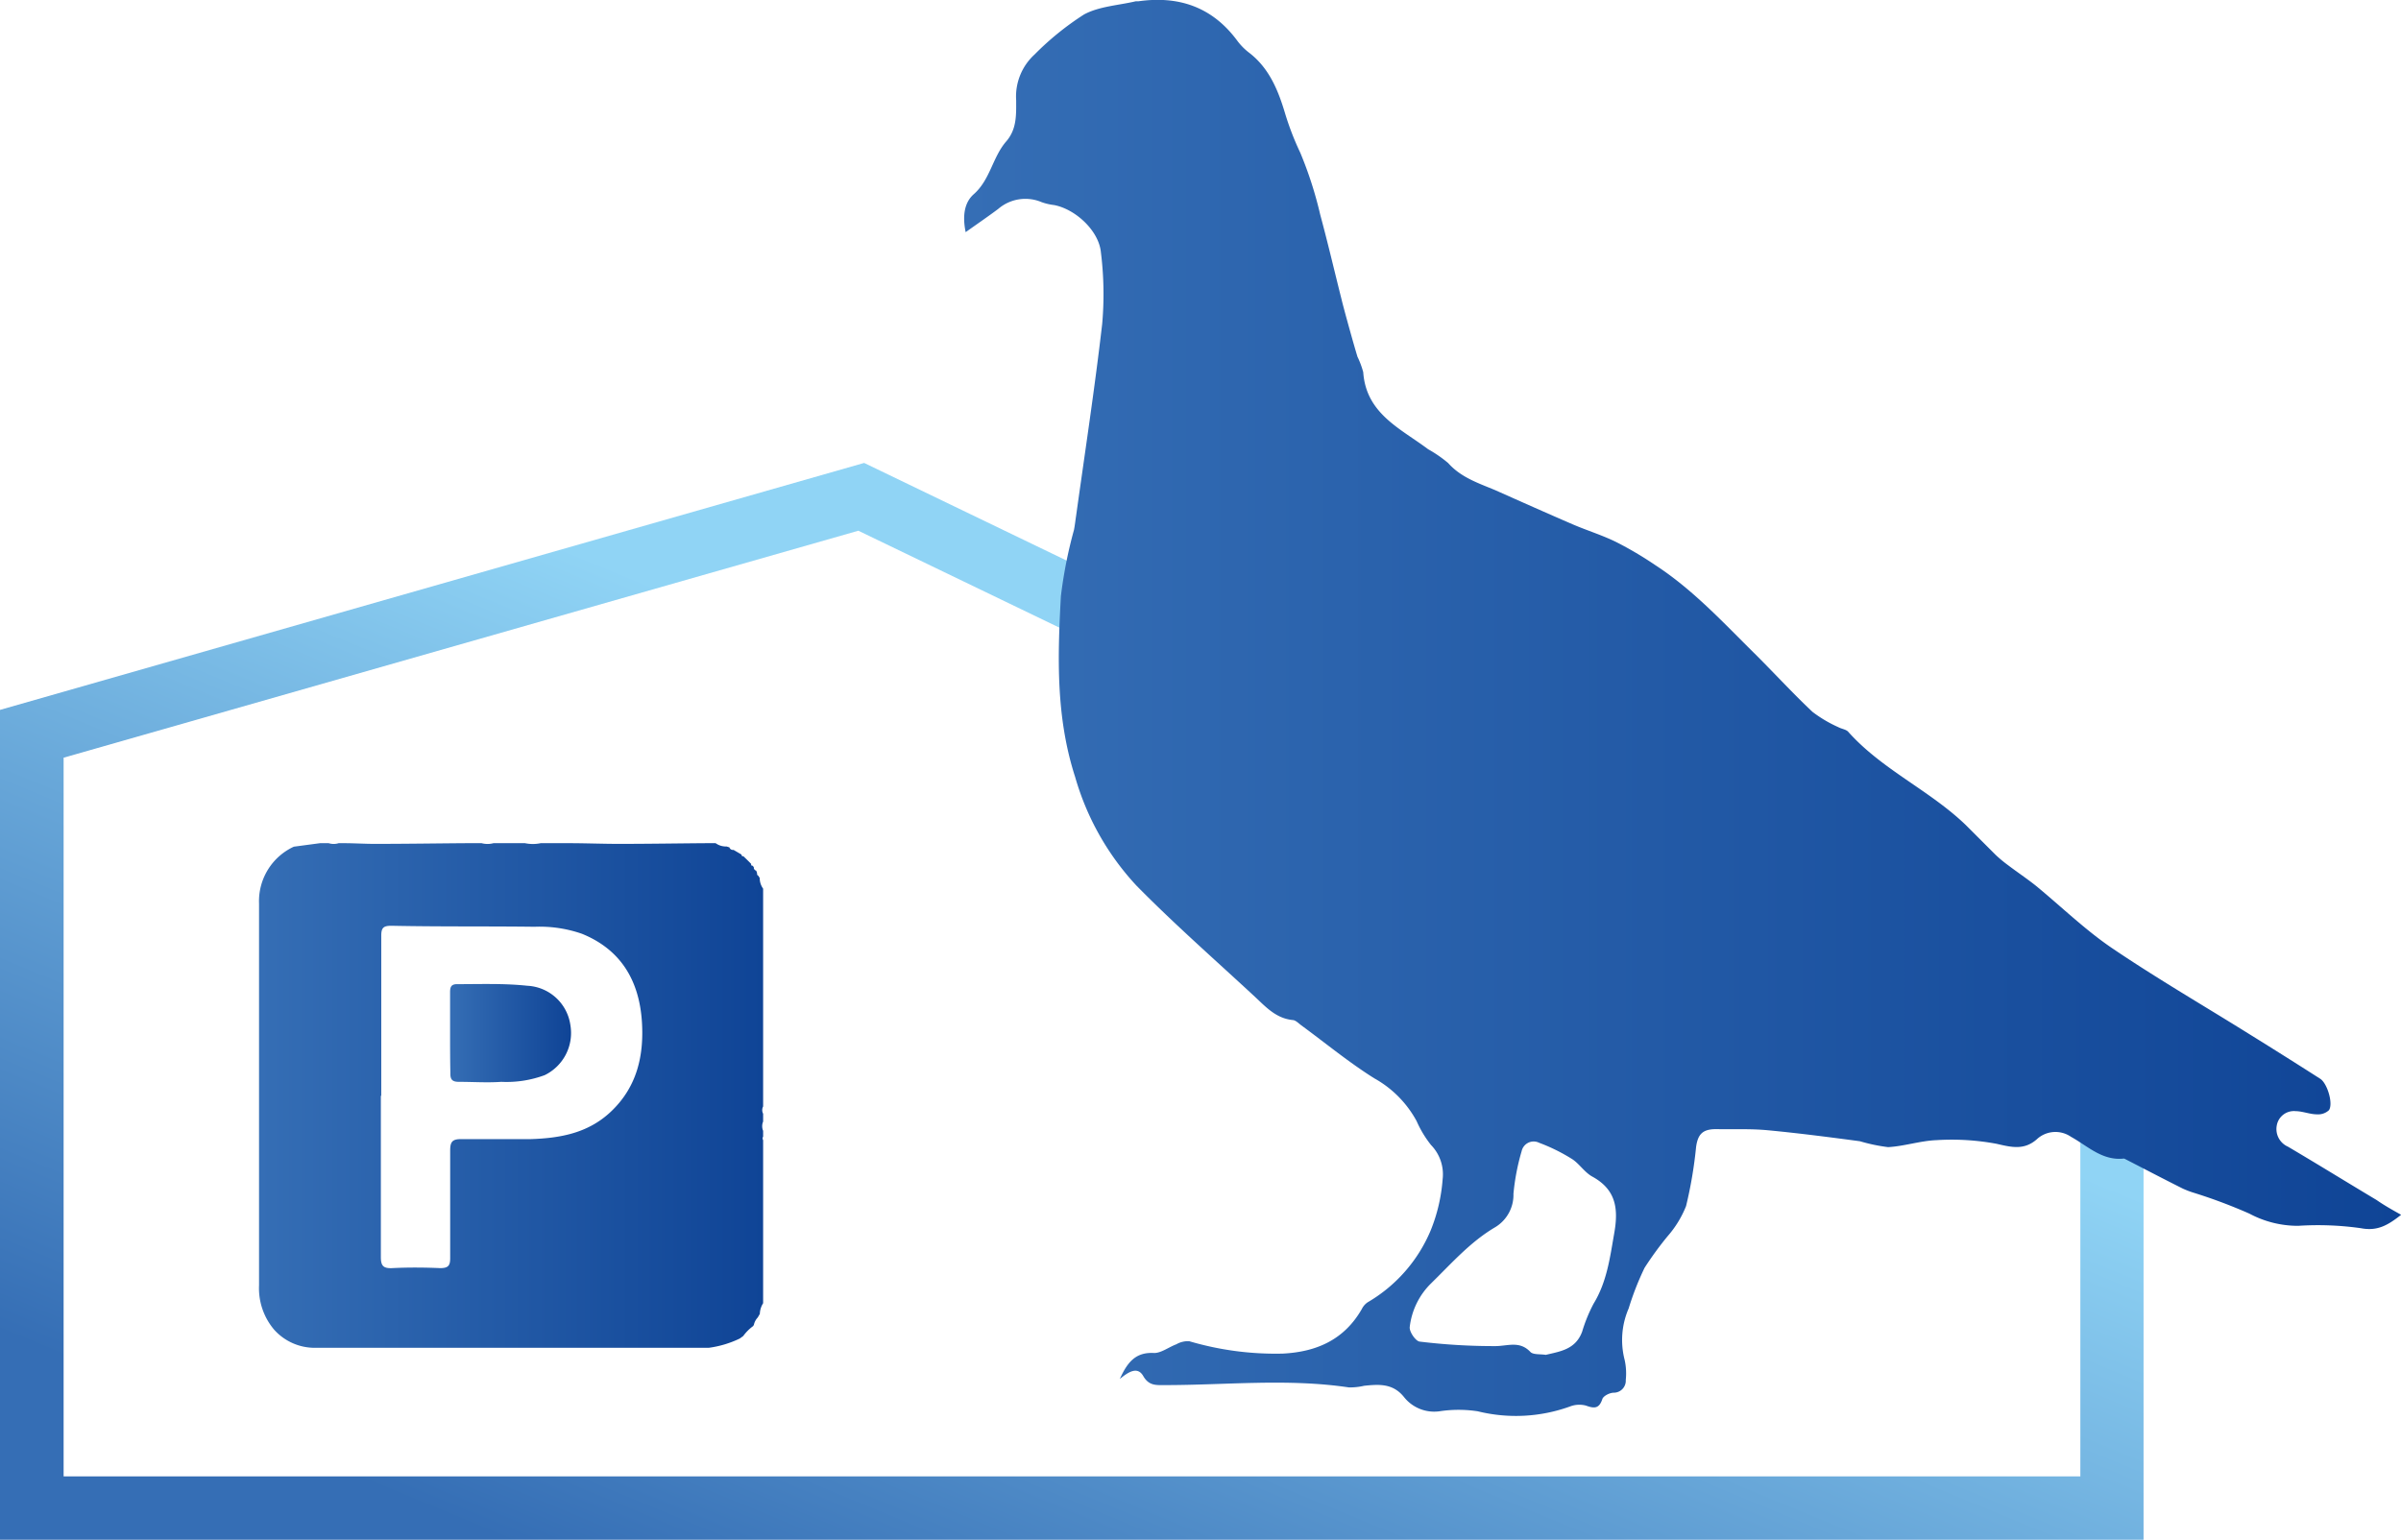
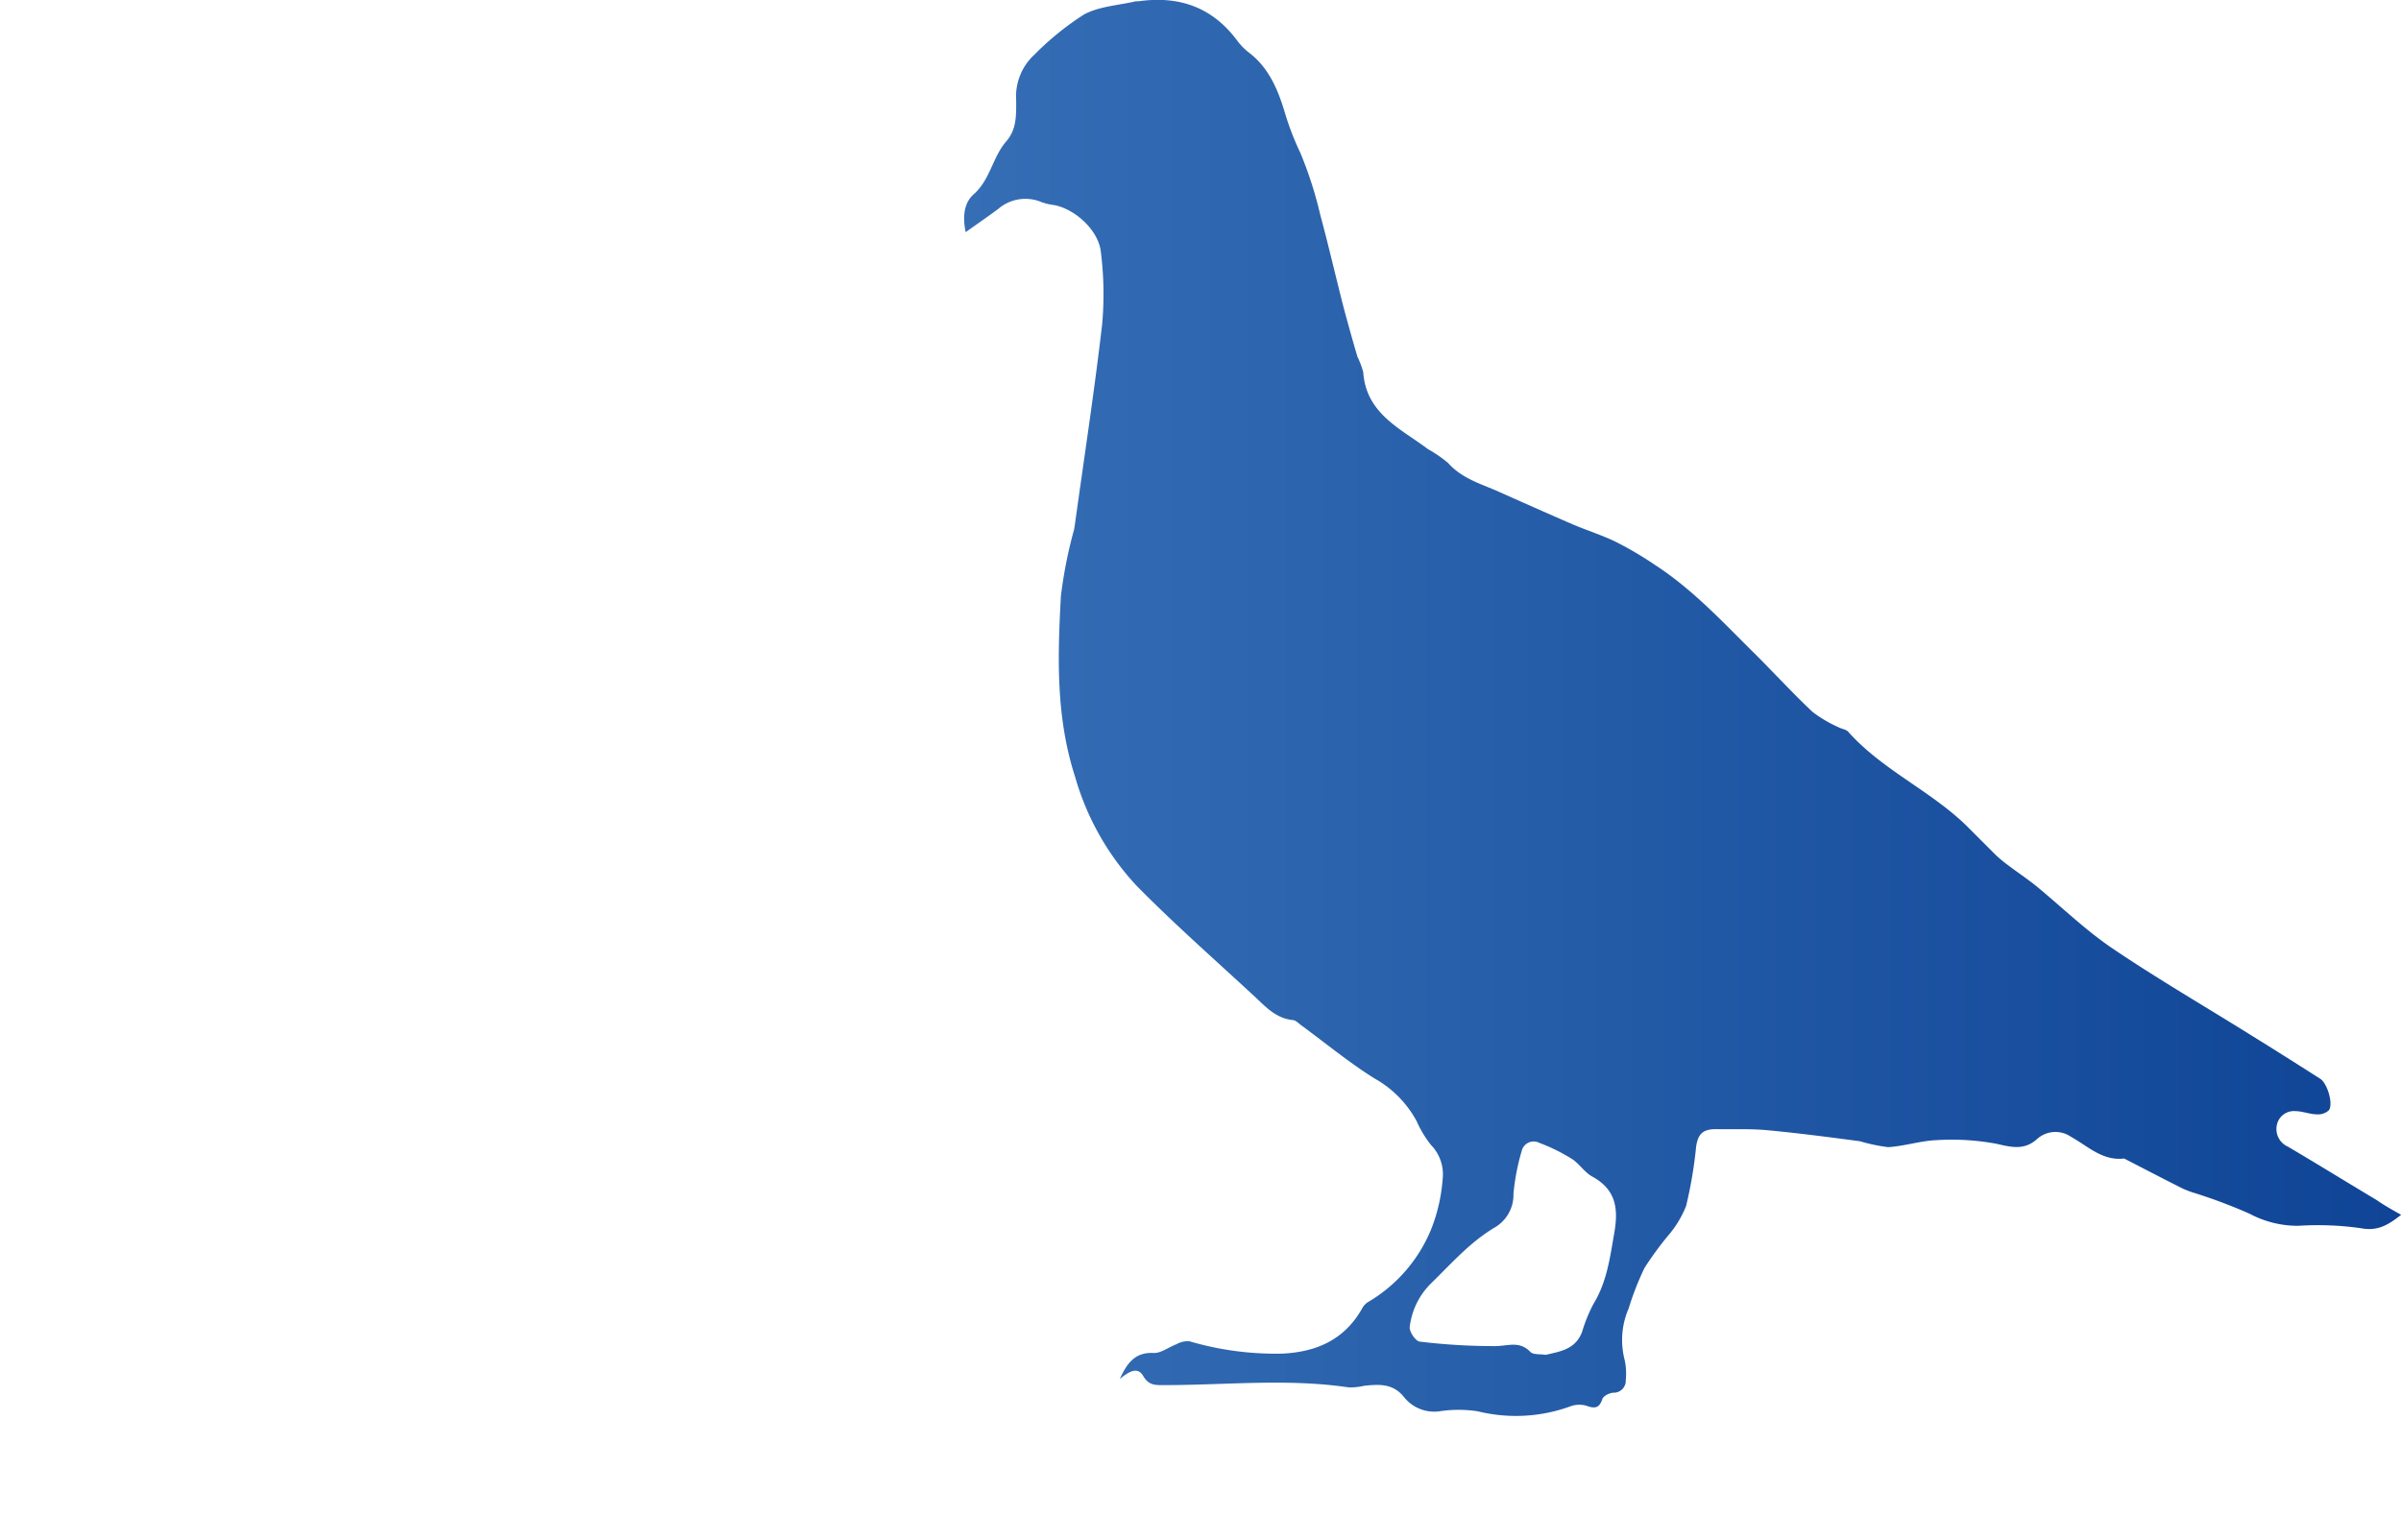
<svg xmlns="http://www.w3.org/2000/svg" xmlns:xlink="http://www.w3.org/1999/xlink" viewBox="0 0 240.06 154.02">
  <defs>
    <style>.cls-1,.cls-2,.cls-3,.cls-4{fill-rule:evenodd;}.cls-1{fill:url(#GradientFill_2);}.cls-2{fill:url(#GradientFill_1);}.cls-3{fill:url(#GradientFill_2-2);}.cls-4{fill:url(#GradientFill_2-3);}</style>
    <linearGradient id="GradientFill_2" x1="76.37" y1="109.59" x2="25.9" y2="109.59" gradientUnits="userSpaceOnUse">
      <stop offset="0" stop-color="#0f4496" />
      <stop offset="1" stop-color="#356eb5" />
    </linearGradient>
    <linearGradient id="GradientFill_1" x1="84.21" y1="168.05" x2="120.17" y2="81" gradientUnits="userSpaceOnUse">
      <stop offset="0" stop-color="#356eb5" />
      <stop offset="1" stop-color="#90d4f5" />
    </linearGradient>
    <linearGradient id="GradientFill_2-2" x1="240.06" y1="70.79" x2="96.4" y2="70.79" xlink:href="#GradientFill_2" />
    <linearGradient id="GradientFill_2-3" x1="57.02" y1="103.29" x2="44.95" y2="103.29" xlink:href="#GradientFill_2" />
  </defs>
  <title>Element 17</title>
  <g id="Ebene_2" data-name="Ebene 2">
    <g id="Layer_1" data-name="Layer 1">
-       <path class="cls-1" d="M38.08,109.6h0c0,5.38,0,10.75,0,16.13,0,.86.24,1.14,1.13,1.1,1.59-.08,3.2-.07,4.8,0,.83,0,1-.27,1-1,0-3.59,0-7.17,0-10.75,0-.84.18-1.16,1.09-1.15,2.3,0,4.59,0,6.89,0,3-.09,5.81-.59,8.09-2.75,2.59-2.45,3.32-5.56,3.1-9-.27-4.08-2.08-7.2-6-8.79a12.88,12.88,0,0,0-4.73-.7c-4.78-.06-9.56,0-14.33-.1-.8,0-1,.22-1,1,0,5.34,0,10.69,0,16ZM72.65,84.66l.28.09a.36.36,0,0,0,.41.25l.8.47c0,.12.06.18.19.17.26.25.52.5.77.76,0,.12,0,.19.17.19a.31.31,0,0,0,.1.13.32.32,0,0,0,.24.36,1.8,1.8,0,0,0,.08.21c0,.14,0,.24.12.29l.15.23a1.79,1.79,0,0,0,.34,1.07l0,20.56c0,.4,0,.81,0,1.22a.79.79,0,0,0,0,.73v.78a1.2,1.2,0,0,0,0,.93v.58a.32.32,0,0,0,0,.35l0,13.48c0,.94,0,1.88,0,2.83a2.13,2.13,0,0,0-.33,1.07l-.21.36a1.54,1.54,0,0,0-.39.76.15.15,0,0,0-.06.09,4.58,4.58,0,0,0-1,1l-.34.25a10.28,10.28,0,0,1-3.11.93c-13.11,0-26.22,0-39.33,0A5.44,5.44,0,0,1,27.42,133a6.41,6.41,0,0,1-1.52-4.44l0-23.86c0-4.78,0-9.56,0-14.33a6,6,0,0,1,3.48-5.69L32,84.33h.86a1.66,1.66,0,0,0,1,0h.52c1,0,2.06.07,3.1.07,3.07,0,6.15-.05,9.22-.07h1.45a2.29,2.29,0,0,0,1.19,0h3.15a3.78,3.78,0,0,0,1.57,0h2.77c1.7,0,3.39.07,5.08.07,2.92,0,5.85-.05,8.77-.07l.87,0A1.76,1.76,0,0,0,72.65,84.66Z" />
-       <path class="cls-2" d="M214.32,154H0V71L86.4,46.3,214.32,108v46ZM85.82,53.08,6.36,75.78v71.88H208V112Z" />
      <path class="cls-3" d="M154.53,135.51c1.45-.35,3-.53,3.66-2.33a15.55,15.55,0,0,1,1.14-2.79c1.34-2.19,1.64-4.62,2.07-7.07s.17-4.34-2.19-5.64c-.77-.42-1.29-1.27-2-1.74a17.89,17.89,0,0,0-3.31-1.64,1.23,1.23,0,0,0-1.76.83,22.41,22.41,0,0,0-.82,4.26,3.78,3.78,0,0,1-1.81,3.34c-2.47,1.45-4.33,3.57-6.34,5.54l-.09.09a7.28,7.28,0,0,0-2.13,4.36c-.06.46.59,1.42,1,1.46a61.56,61.56,0,0,0,7.55.45c1.24,0,2.43-.56,3.51.58.28.3,1,.2,1.58.3Zm85.53-14c-1.28,1-2.33,1.65-4,1.33a30.53,30.53,0,0,0-6.28-.24,10.29,10.29,0,0,1-4.88-1.22,52.51,52.51,0,0,0-5.7-2.13,9.85,9.85,0,0,1-.95-.37c-2-1-3.9-2-5.85-3a.28.28,0,0,0-.12,0c-2.12.2-3.56-1.27-5.21-2.18a2.74,2.74,0,0,0-3.43.25c-1.27,1.11-2.53.79-4,.45a24.43,24.43,0,0,0-6-.37c-1.63.06-3.23.61-4.86.7a17.07,17.07,0,0,1-2.82-.59c-3.08-.41-6.15-.81-9.23-1.1-1.71-.16-3.43-.08-5.15-.11-1.32,0-1.82.48-2,1.79a42.94,42.94,0,0,1-1,5.9,10.38,10.38,0,0,1-1.83,3,33.49,33.49,0,0,0-2.32,3.18,28.5,28.5,0,0,0-1.59,4.06,7.94,7.94,0,0,0-.4,5.16,6.3,6.3,0,0,1,.11,2,1.2,1.2,0,0,1-1.19,1.27c-.41,0-1,.3-1.14.6-.32,1-.8,1-1.65.69a2.59,2.59,0,0,0-1.6.09,15.92,15.92,0,0,1-9.22.48,12.6,12.6,0,0,0-3.83,0,3.85,3.85,0,0,1-3.54-1.42c-1.1-1.38-2.49-1.29-4-1.13a6.14,6.14,0,0,1-1.52.16c-6.12-.91-12.25-.23-18.38-.23-.86,0-1.6.09-2.17-.9s-1.45-.45-2.35.29c.77-1.69,1.59-2.71,3.44-2.6.71,0,1.46-.59,2.21-.87a2.36,2.36,0,0,1,1.29-.31,30.48,30.48,0,0,0,9.35,1.24c3.4-.17,6.16-1.4,7.91-4.46a1.74,1.74,0,0,1,.58-.67,15.06,15.06,0,0,0,6.3-7.18,16.94,16.94,0,0,0,1.2-5.13,4.2,4.2,0,0,0-1.16-3.42,10.85,10.85,0,0,1-1.44-2.39,10.75,10.75,0,0,0-4.23-4.28c-2.54-1.59-4.87-3.52-7.3-5.3-.27-.2-.56-.51-.85-.53-1.65-.16-2.66-1.27-3.76-2.3-4-3.71-8.06-7.27-11.86-11.13a26.72,26.72,0,0,1-6.14-10.87c-1.94-6-1.76-12-1.43-18.08A45.2,45.2,0,0,1,107.38,53c.09-.46.14-.93.21-1.39.89-6.4,1.87-12.79,2.61-19.21a33.83,33.83,0,0,0-.13-7.18c-.21-2.15-2.54-4.3-4.67-4.71a5.69,5.69,0,0,1-1.25-.29,4.16,4.16,0,0,0-4.35.68c-1,.75-2.06,1.47-3.25,2.32-.32-1.57-.16-2.92.79-3.78C99,18,99.23,15.73,100.6,14.15c1.07-1.23,1-2.66,1-4.1a5.69,5.69,0,0,1,1.84-4.6,28.73,28.73,0,0,1,4.94-4c1.51-.82,3.43-.91,5.17-1.32.08,0,.17,0,.26,0,4.07-.58,7.44.58,9.94,4a6,6,0,0,0,1.19,1.18c2,1.56,2.89,3.81,3.57,6.11A28.22,28.22,0,0,0,130,15.26a38.81,38.81,0,0,1,2,6.21c.76,2.81,1.42,5.64,2.13,8.46.13.54.28,1.08.42,1.61.38,1.38.76,2.76,1.17,4.13a8.88,8.88,0,0,1,.58,1.55c.29,4.17,3.74,5.64,6.49,7.71a12.63,12.63,0,0,1,2,1.38c1.28,1.44,3,2,4.7,2.71,2.58,1.15,5.16,2.3,7.75,3.42,1.44.62,2.95,1.08,4.35,1.77a35.82,35.82,0,0,1,3.91,2.31c3.83,2.49,6.89,5.85,10.09,9,1.88,1.88,3.69,3.85,5.62,5.67a12.92,12.92,0,0,0,2.6,1.54c.33.18.79.22,1,.48,3.37,3.77,8.11,5.82,11.72,9.29,1,1,2,2,3,3a13.09,13.09,0,0,0,1.28,1.06c.9.68,1.84,1.31,2.71,2,2.55,2.09,4.93,4.42,7.64,6.26,4.5,3.05,9.21,5.78,13.82,8.66q3.5,2.17,7,4.41c.71.45,1.32,2.48.88,3.14a1.58,1.58,0,0,1-1.19.42c-.72,0-1.43-.31-2.15-.32a1.74,1.74,0,0,0-1.88,1.43,1.92,1.92,0,0,0,1.11,2.12c3,1.77,5.91,3.57,8.87,5.34C238.38,120.55,239.18,121,240.06,121.49Z" />
-       <path class="cls-4" d="M45,103.24c0-1.35,0-2.7,0-4,0-.54.12-.82.73-.81,2.32,0,4.65-.09,7,.16a4.58,4.58,0,0,1,4.3,3.94,4.69,4.69,0,0,1-2.57,5,11,11,0,0,1-4.34.67c-1.41.1-2.82,0-4.24,0-.66,0-.87-.23-.85-.89C45,105.94,45,104.59,45,103.24Z" />
    </g>
  </g>
</svg>